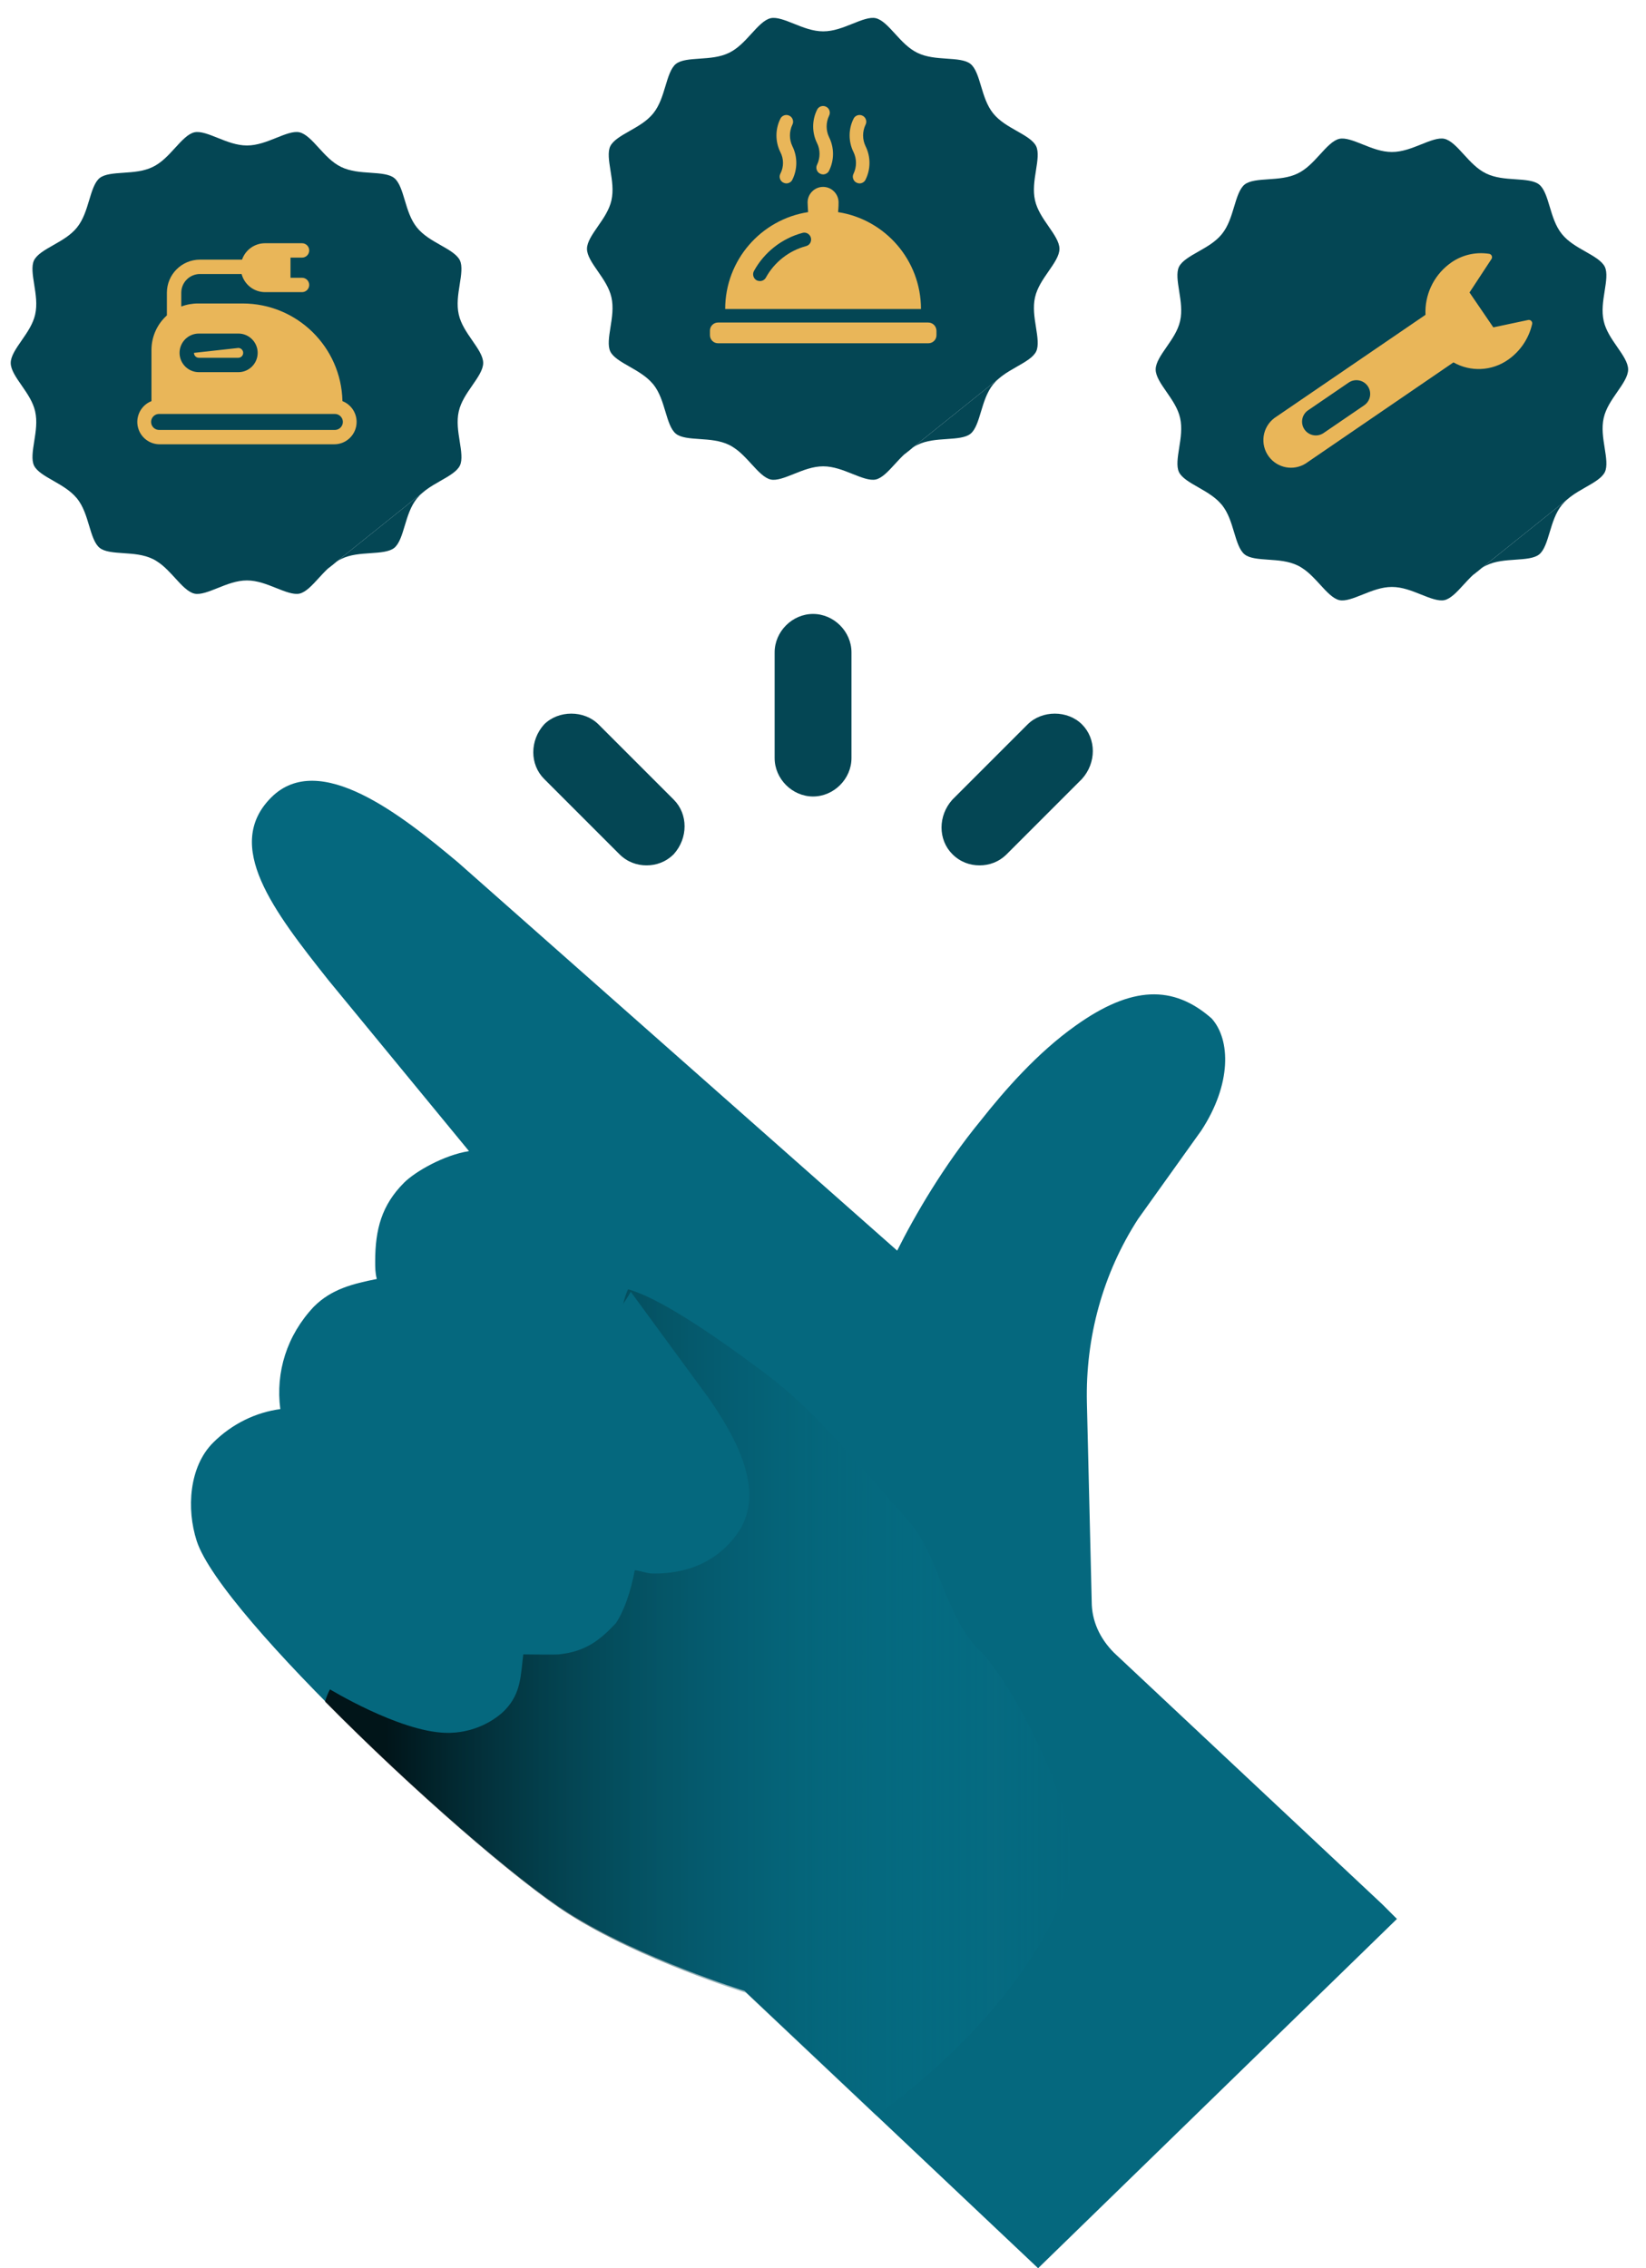
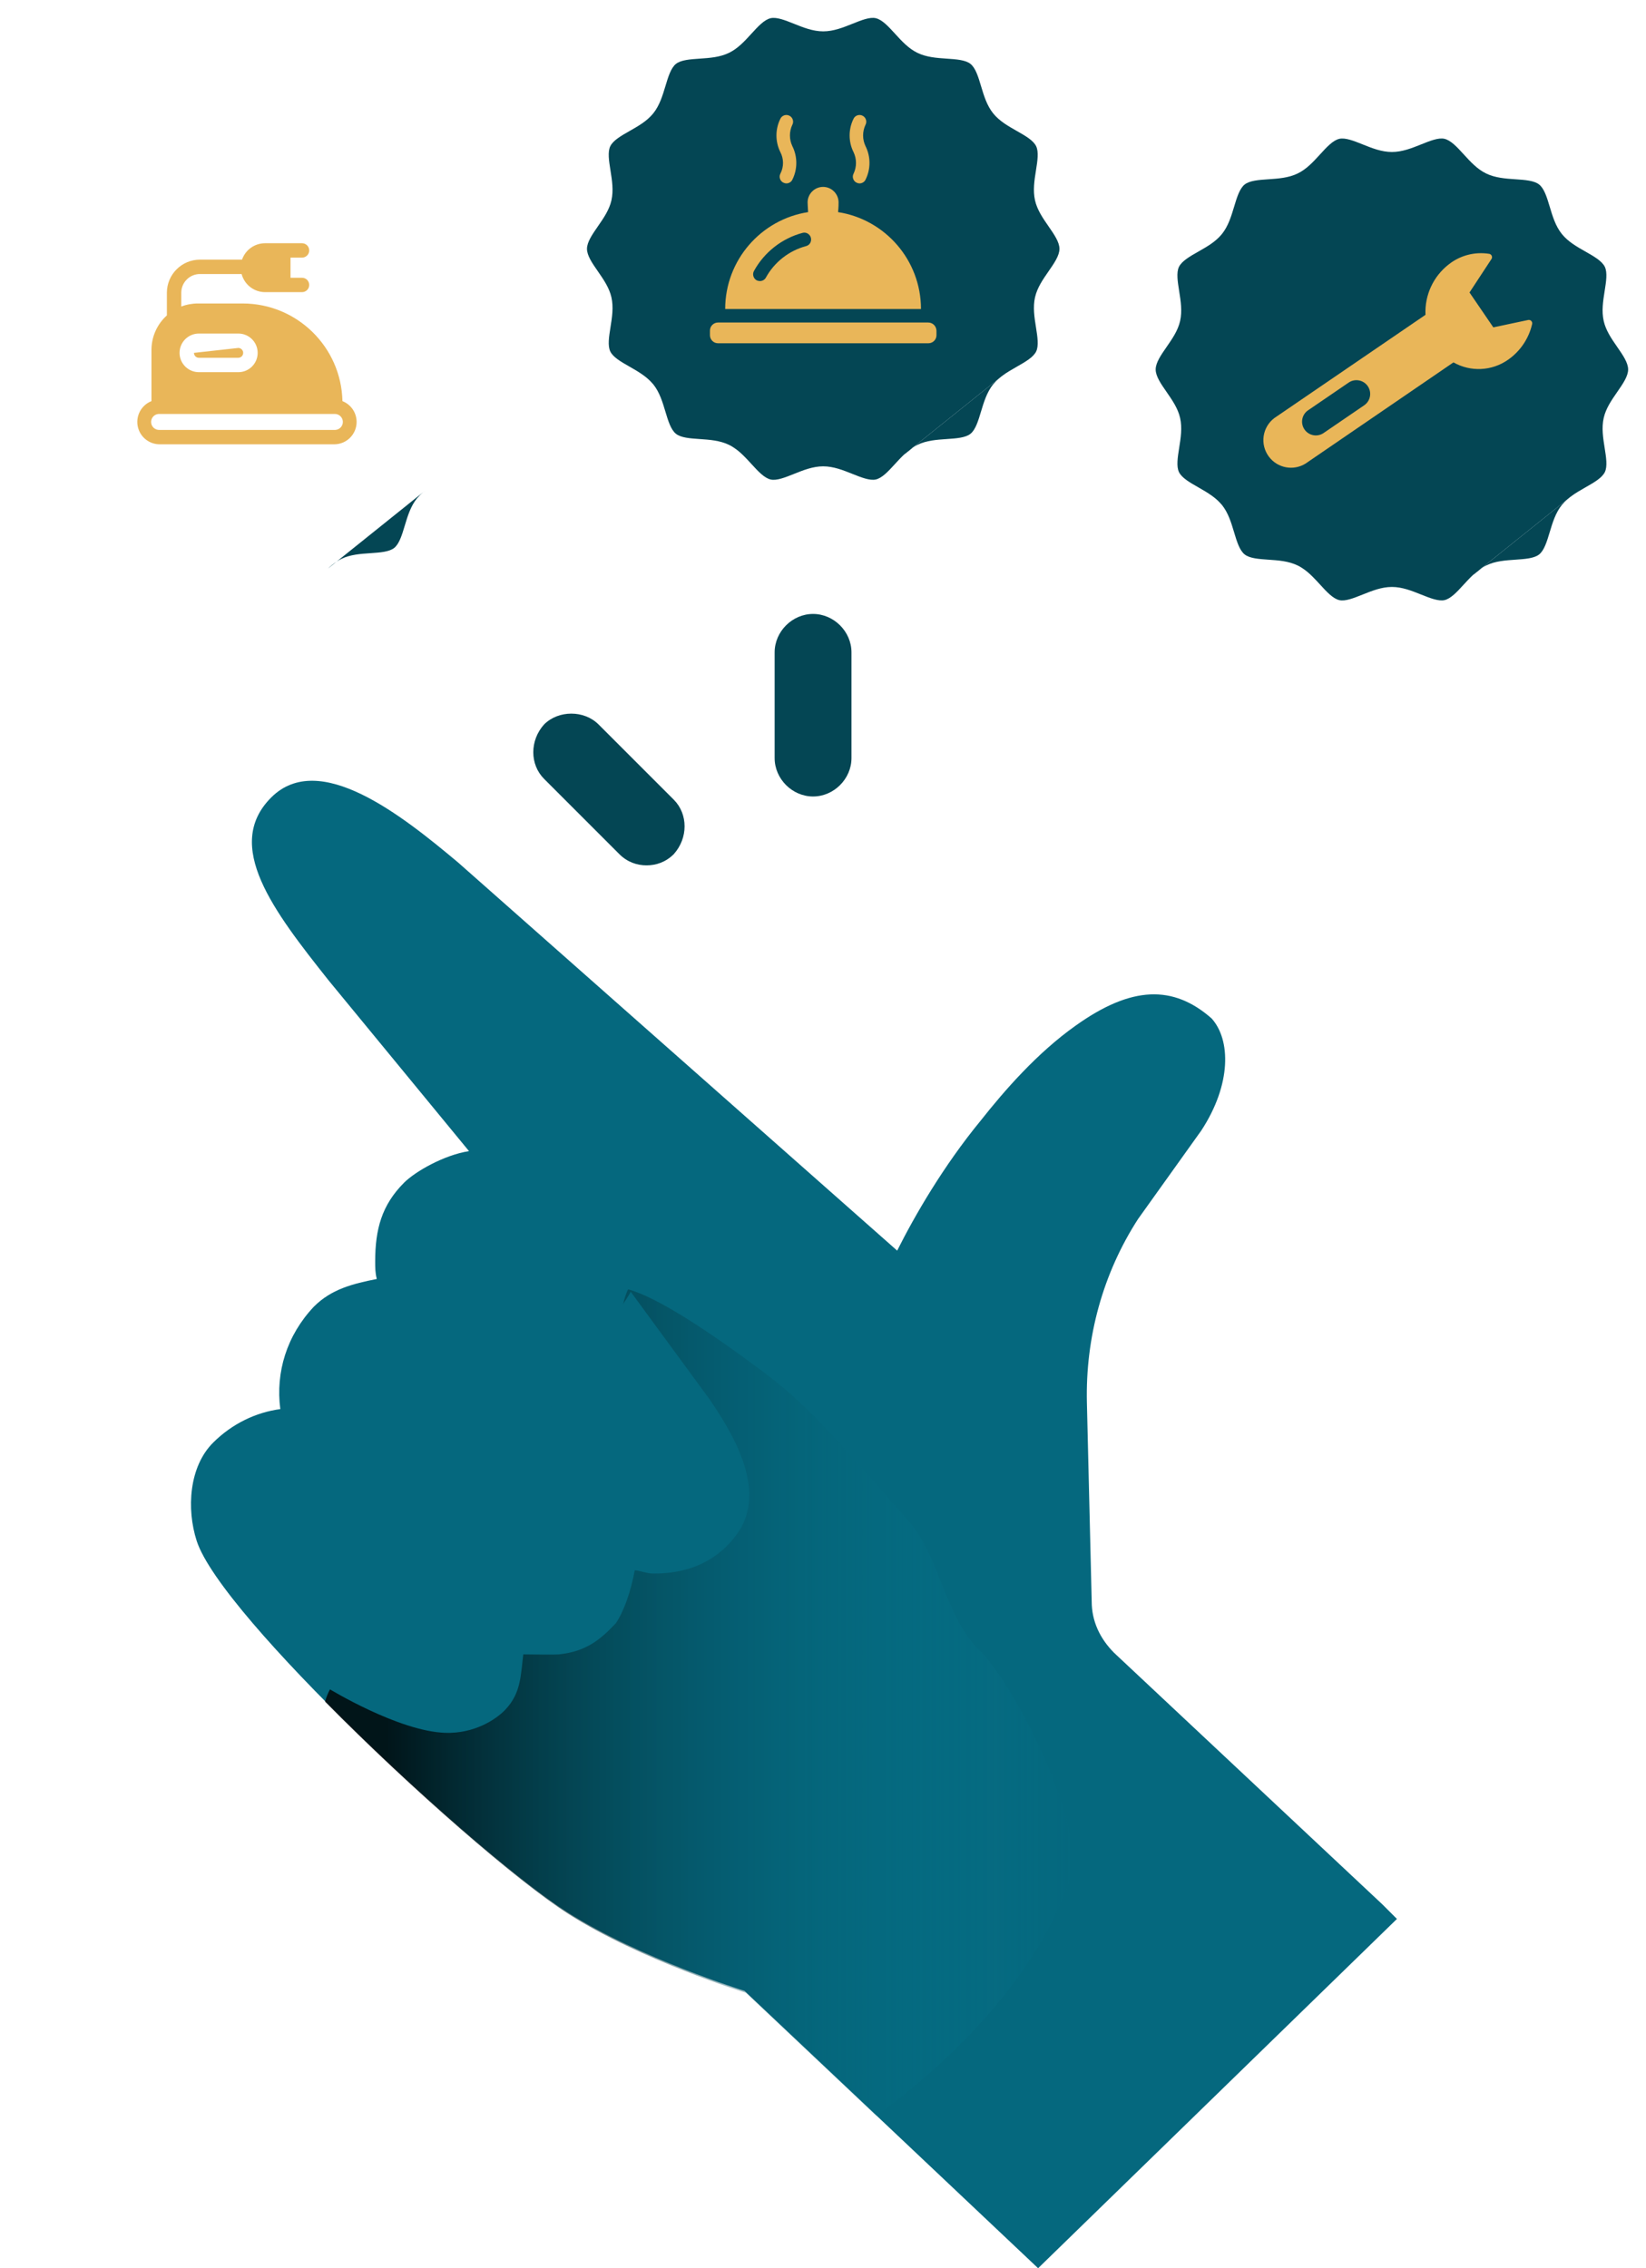
<svg xmlns="http://www.w3.org/2000/svg" version="1.1" id="Livello_1" x="0px" y="0px" viewBox="0 0 460.715 634.744" style="enable-background:new 0 0 460.715 634.744;" xml:space="preserve">
  <g>
    <g>
      <path style="fill:#044654;" d="M91.793,159.108c0.731-0.686,1.5-1.329,2.334-1.876    c0.004-0.003,0.007-0.009,0.011-0.012c0.008-0.007,0.017-0.009,0.027-0.016c0.029-0.019,0.056-0.044,0.087-0.063    c0.346-0.25,0.808-0.519,1.315-0.749c2.474-1.206,5.348-1.403,8.124-1.591    c2.704-0.185,5.254-0.358,6.658-1.477c1.409-1.137,2.158-3.611,2.946-6.229c0.798-2.65,1.625-5.389,3.372-7.576    c0.035-0.043,0.074-0.09,0.111-0.132c0.05-0.059,0.102-0.114,0.161-0.17c0.648-0.76,1.388-1.424,2.18-2.027" />
-       <path style="fill:#044654;" d="M119.12,137.19c1.31-0.996,2.763-1.824,4.186-2.634    c2.373-1.35,4.62-2.627,5.421-4.273c0.762-1.587,0.364-4.111-0.059-6.783    c-0.437-2.751-0.89-5.597-0.262-8.374c0-0.001,0-0.003,0.003-0.004c0.604-2.669,2.21-4.985,3.762-7.225    c1.582-2.28,3.073-4.432,3.073-6.325c0-1.893-1.491-4.045-3.074-6.325c-1.552-2.242-3.157-4.558-3.762-7.225    c-0.632-2.784-0.18-5.628,0.258-8.378c0.423-2.67,0.821-5.193,0.052-6.796c-0.801-1.643-3.05-2.921-5.433-4.272    c-2.398-1.361-4.878-2.766-6.622-4.951c-1.743-2.184-2.564-4.919-3.357-7.562c-0.789-2.622-1.531-5.098-2.964-6.243    c-1.397-1.115-3.947-1.29-6.652-1.473c-2.776-0.189-5.65-0.385-8.204-1.626    c-2.477-1.198-4.388-3.293-6.236-5.317c-1.857-2.034-3.609-3.956-5.423-4.38    c-1.667-0.383-4.027,0.562-6.519,1.562c-2.61,1.045-5.309,2.125-8.186,2.125c-2.877,0-5.576-1.08-8.185-2.125    c-2.489-0.996-4.844-1.938-6.537-1.556c-1.795,0.418-3.547,2.34-5.406,4.374c-1.849,2.026-3.76,4.119-6.246,5.32    c-2.545,1.238-5.419,1.434-8.195,1.623c-2.704,0.184-5.254,0.358-6.657,1.476    c-1.409,1.135-2.158,3.609-2.946,6.229c-0.798,2.647-1.625,5.386-3.372,7.573    c-1.743,2.184-4.224,3.592-6.622,4.952c-2.383,1.351-4.63,2.63-5.438,4.288    c-0.762,1.587-0.364,4.109,0.059,6.78c0.437,2.751,0.89,5.594,0.262,8.374    c-0.608,2.673-2.214,4.989-3.766,7.23C4.491,97.526,3,99.678,3,101.571c0,1.893,1.491,4.047,3.075,6.324    c1.552,2.242,3.157,4.558,3.762,7.225c0.632,2.783,0.18,5.628-0.258,8.378c-0.423,2.67-0.821,5.195-0.052,6.797    c0.796,1.631,3.041,2.909,5.415,4.259c1.298,0.74,2.617,1.498,3.833,2.38l0.027-0.029l-0.027,0.029    c0.922,0.669,1.787,1.409,2.529,2.278c0.062,0.062,0.119,0.123,0.176,0.185c0.035,0.039,0.067,0.079,0.099,0.121    c1.743,2.187,2.564,4.919,3.357,7.561c0.789,2.625,1.531,5.099,2.964,6.243c1.397,1.119,3.947,1.292,6.65,1.477    c2.776,0.188,5.65,0.385,8.204,1.626c0.428,0.193,0.89,0.463,1.35,0.786c0.978,0.625,1.886,1.42,2.757,2.28    c0.74,0.731,1.454,1.508,2.156,2.276c1.85,2.022,3.596,3.933,5.395,4.353c1.663,0.381,4.028-0.564,6.522-1.562    c2.61-1.045,5.309-2.125,8.186-2.125c2.877,0,5.576,1.08,8.185,2.125c2.498,0.998,4.856,1.925,6.537,1.559    c1.784-0.417,3.531-2.328,5.38-4.35l0,0c0.825-0.901,1.667-1.815,2.568-2.66" />
    </g>
    <g>
      <path style="fill:#044654;" d="M253.088,127.173c0.731-0.686,1.5-1.329,2.334-1.876    c0.004-0.003,0.007-0.009,0.011-0.012c0.008-0.007,0.018-0.009,0.027-0.016c0.029-0.019,0.056-0.044,0.087-0.063    c0.346-0.25,0.808-0.519,1.315-0.749c2.474-1.206,5.348-1.404,8.124-1.591    c2.704-0.185,5.255-0.358,6.658-1.477c1.409-1.137,2.158-3.611,2.946-6.229c0.798-2.65,1.625-5.389,3.372-7.576    c0.035-0.043,0.074-0.09,0.111-0.131c0.05-0.059,0.102-0.114,0.161-0.17c0.648-0.76,1.388-1.424,2.18-2.027" />
      <path style="fill:#044654;" d="M280.416,105.255c1.31-0.996,2.763-1.824,4.186-2.634    c2.373-1.35,4.62-2.627,5.421-4.273c0.762-1.587,0.364-4.111-0.059-6.783    c-0.437-2.751-0.89-5.597-0.262-8.374c0-0.001,0-0.003,0.003-0.004c0.604-2.669,2.21-4.985,3.762-7.225    c1.582-2.28,3.073-4.432,3.073-6.325c0-1.893-1.491-4.045-3.074-6.325c-1.552-2.242-3.157-4.558-3.762-7.225    c-0.632-2.784-0.18-5.628,0.258-8.378c0.423-2.67,0.821-5.193,0.052-6.796c-0.801-1.643-3.05-2.921-5.433-4.272    c-2.398-1.361-4.878-2.766-6.622-4.951c-1.743-2.184-2.564-4.919-3.357-7.562c-0.789-2.622-1.531-5.098-2.964-6.243    c-1.397-1.115-3.947-1.29-6.652-1.473c-2.776-0.189-5.65-0.385-8.204-1.626    c-2.477-1.198-4.388-3.293-6.236-5.317c-1.857-2.034-3.609-3.956-5.423-4.38    c-1.667-0.383-4.027,0.562-6.519,1.562c-2.61,1.045-5.309,2.125-8.186,2.125c-2.877,0-5.576-1.08-8.185-2.125    c-2.489-0.996-4.844-1.938-6.537-1.556c-1.795,0.418-3.547,2.34-5.406,4.374c-1.849,2.026-3.76,4.119-6.246,5.32    c-2.545,1.238-5.419,1.434-8.195,1.623c-2.704,0.184-5.254,0.358-6.657,1.476    c-1.409,1.135-2.158,3.609-2.946,6.229c-0.798,2.647-1.625,5.386-3.372,7.573    c-1.743,2.184-4.224,3.592-6.622,4.952c-2.383,1.351-4.63,2.63-5.438,4.288    c-0.762,1.587-0.364,4.109,0.059,6.78c0.437,2.751,0.89,5.594,0.262,8.374    c-0.608,2.673-2.214,4.989-3.766,7.23c-1.582,2.28-3.073,4.432-3.073,6.325c0,1.893,1.491,4.047,3.075,6.324    c1.552,2.242,3.157,4.558,3.762,7.225c0.632,2.783,0.18,5.628-0.258,8.378c-0.423,2.67-0.821,5.195-0.052,6.797    c0.796,1.631,3.041,2.909,5.415,4.259c1.298,0.74,2.617,1.498,3.833,2.38l0.027-0.029l-0.027,0.029    c0.922,0.669,1.787,1.409,2.529,2.279c0.062,0.062,0.119,0.123,0.176,0.185c0.035,0.039,0.067,0.079,0.099,0.121    c1.743,2.187,2.564,4.919,3.357,7.561c0.789,2.625,1.531,5.099,2.964,6.243c1.397,1.119,3.947,1.292,6.65,1.477    c2.776,0.188,5.65,0.385,8.204,1.626c0.428,0.193,0.89,0.463,1.35,0.786c0.978,0.625,1.886,1.42,2.757,2.28    c0.74,0.731,1.454,1.508,2.156,2.275c1.85,2.022,3.596,3.933,5.395,4.353c1.663,0.381,4.028-0.564,6.522-1.562    c2.61-1.045,5.309-2.125,8.186-2.125s5.576,1.08,8.185,2.125c2.498,0.998,4.856,1.925,6.537,1.559    c1.784-0.417,3.531-2.328,5.38-4.35l0,0c0.825-0.901,1.667-1.815,2.568-2.66" />
    </g>
    <g>
      <path style="fill:#044654;" d="M412.263,160.931c0.731-0.686,1.5-1.329,2.334-1.876    c0.004-0.003,0.007-0.009,0.011-0.012c0.008-0.007,0.018-0.009,0.027-0.016c0.029-0.019,0.056-0.044,0.087-0.063    c0.346-0.25,0.808-0.519,1.315-0.749c2.474-1.206,5.348-1.403,8.124-1.591    c2.704-0.185,5.255-0.358,6.658-1.477c1.409-1.137,2.158-3.611,2.946-6.229c0.798-2.65,1.625-5.389,3.372-7.576    c0.035-0.043,0.074-0.09,0.111-0.131c0.05-0.059,0.102-0.114,0.161-0.17c0.648-0.76,1.388-1.424,2.18-2.027" />
      <path style="fill:#044654;" d="M439.591,139.013c1.31-0.996,2.763-1.824,4.186-2.634    c2.373-1.35,4.62-2.627,5.421-4.273c0.762-1.587,0.364-4.111-0.059-6.783    c-0.437-2.751-0.89-5.597-0.262-8.374c0-0.001,0-0.003,0.003-0.004c0.604-2.669,2.21-4.985,3.762-7.225    c1.582-2.28,3.073-4.432,3.073-6.325c0-1.893-1.491-4.045-3.074-6.325c-1.552-2.242-3.157-4.558-3.762-7.225    c-0.632-2.784-0.18-5.628,0.258-8.378c0.423-2.67,0.821-5.193,0.052-6.796c-0.801-1.643-3.05-2.921-5.433-4.272    c-2.398-1.361-4.878-2.766-6.622-4.951c-1.743-2.184-2.564-4.919-3.357-7.562c-0.789-2.622-1.531-5.098-2.964-6.243    c-1.397-1.115-3.947-1.29-6.652-1.473c-2.776-0.189-5.65-0.385-8.204-1.626    c-2.477-1.198-4.388-3.293-6.236-5.317c-1.857-2.034-3.609-3.956-5.423-4.38    c-1.667-0.383-4.027,0.562-6.519,1.562c-2.61,1.045-5.309,2.125-8.186,2.125c-2.877,0-5.576-1.08-8.185-2.125    c-2.489-0.996-4.844-1.938-6.537-1.556c-1.795,0.418-3.547,2.34-5.406,4.374c-1.849,2.026-3.76,4.119-6.246,5.32    c-2.545,1.238-5.419,1.434-8.195,1.623c-2.704,0.184-5.254,0.358-6.657,1.476    c-1.409,1.135-2.158,3.609-2.946,6.229c-0.798,2.647-1.625,5.386-3.372,7.573    c-1.743,2.184-4.224,3.592-6.622,4.952c-2.383,1.351-4.63,2.63-5.438,4.288    c-0.762,1.587-0.364,4.109,0.059,6.78c0.437,2.751,0.89,5.594,0.262,8.374    c-0.608,2.673-2.214,4.989-3.766,7.23c-1.582,2.28-3.073,4.432-3.073,6.325c0,1.893,1.491,4.047,3.075,6.324    c1.552,2.242,3.157,4.558,3.762,7.225c0.632,2.783,0.18,5.628-0.258,8.378c-0.423,2.67-0.821,5.195-0.052,6.797    c0.796,1.631,3.041,2.909,5.415,4.259c1.298,0.74,2.617,1.498,3.833,2.38l0.027-0.029l-0.027,0.029    c0.922,0.669,1.787,1.409,2.529,2.278c0.062,0.062,0.119,0.123,0.176,0.185c0.035,0.039,0.067,0.079,0.099,0.121    c1.743,2.187,2.564,4.919,3.357,7.561c0.789,2.625,1.531,5.099,2.964,6.243c1.397,1.119,3.947,1.292,6.65,1.477    c2.776,0.188,5.65,0.385,8.204,1.626c0.428,0.193,0.89,0.463,1.35,0.786c0.978,0.625,1.886,1.42,2.757,2.28    c0.74,0.731,1.454,1.508,2.156,2.275c1.85,2.022,3.596,3.933,5.395,4.353c1.663,0.381,4.028-0.564,6.522-1.562    c2.61-1.045,5.309-2.125,8.186-2.125c2.877,0,5.576,1.08,8.185,2.125c2.498,0.998,4.856,1.925,6.537,1.559    c1.784-0.417,3.531-2.328,5.38-4.35l0,0c0.825-0.901,1.667-1.815,2.568-2.66" />
    </g>
    <path style="fill:#E9B659;" d="M428.14,89.553c-0.136-0.032-0.277-0.034-0.414-0.005l-9.745,2.062l-6.667-9.762   l6.163-9.386c0.272-0.447,0.131-1.03-0.316-1.302c-0.103-0.063-0.217-0.105-0.336-0.125   c-3.997-0.64-8.079,0.415-11.266,2.91c-4.369,3.364-6.821,8.65-6.566,14.158l-42.302,28.888   c-3.408,2.573-4.084,7.422-1.511,10.829c2.402,3.181,6.828,4.015,10.222,1.926l41.417-28.332   c4.809,2.723,10.755,2.436,15.279-0.736c3.411-2.374,5.815-5.934,6.744-9.985   C428.964,90.185,428.649,89.674,428.14,89.553z M381.822,113.429l-11.215,7.659   c-0.086,0.064-0.175,0.125-0.266,0.181c-1.806,1.125-4.182,0.574-5.308-1.231   c-1.125-1.806-0.574-4.182,1.232-5.308l11.229-7.668c1.756-1.197,4.15-0.746,5.349,1.008   c0.002,0.002,0.004,0.005,0.005,0.008C384.043,109.839,383.584,112.235,381.822,113.429z" />
    <g>
      <g>
        <path style="fill:#05687E;" d="M386.971,532.966l-75.13-70.432c-4.033-4.033-6.273-8.962-6.273-14.339l-1.344-55.565     c-0.448-18.372,4.481-36.296,14.339-51.532l17.672-24.717c8.514-12.995,8.243-25.452,2.892-31.381     c-10.701-9.4-22.372-9.186-38.055,2.016c-10.754,7.618-19.93,18.151-26.651,26.665     c-10.306,12.547-18.372,26.438-23.301,36.296L128.212,241.353c-15.646-13.112-38.857-31.631-52.3-18.188     s0.585,31.705,16.078,51.207l39.283,47.761c-6.99,1.092-15.036,5.696-18.173,8.833     c-6.273,6.273-8.084,13.058-8.084,22.02c0,1.792,0,3.137,0.448,4.929c-6.721,1.344-12.67,2.802-17.599,7.731     c-7.618,8.066-10.754,18.372-9.41,28.678c-6.721,0.896-13.443,4.033-18.82,9.41     c-6.721,6.721-7.474,18.538-4.574,27.49c6.829,21.082,78.675,87.916,103.662,103.852     c20.441,13.037,49.668,22.053,49.668,22.053l82.176,77.614l100.438-97.746L386.971,532.966z" />
        <path style="fill:#044654;" d="M238.329,212.137v-29.575c0-5.825-4.929-10.755-10.754-10.755     c-5.825,0-10.755,4.929-10.755,10.755v29.575c0,5.825,4.929,10.754,10.755,10.754     C233.4,222.892,238.329,217.963,238.329,212.137z" />
-         <path style="fill:#044654;" d="M302.856,217.963c4.033-4.481,4.033-11.203,0-15.236     c-4.033-4.033-11.203-4.033-15.235,0l-21.061,21.061c-4.033,4.481-4.033,11.203,0,15.236     c2.24,2.24,4.929,3.137,7.618,3.137c2.689,0,5.377-0.896,7.618-3.137L302.856,217.963z" />
        <path style="fill:#044654;" d="M188.59,239.023c4.033-4.481,4.033-11.203,0-15.236l-21.061-21.061     c-4.033-4.033-11.203-4.033-15.236,0c-4.033,4.481-4.033,11.203,0,15.236l21.061,21.061     c2.24,2.24,4.929,3.137,7.618,3.137C183.661,242.16,186.349,241.264,188.59,239.023z" />
      </g>
      <g>
        <g>
          <linearGradient id="SVGID_1_" gradientUnits="userSpaceOnUse" x1="-410.64" y1="476.454" x2="-164.267" y2="476.454" gradientTransform="matrix(-1 0 0 1 -110.406 0)">
            <stop offset="0" style="stop-color:#078BA8;stop-opacity:0" />
            <stop offset="0.1" style="stop-color:#06809A;stop-opacity:0.103" />
            <stop offset="0.288" style="stop-color:#056276;stop-opacity:0.295" />
            <stop offset="0.541" style="stop-color:#03323C;stop-opacity:0.555" />
            <stop offset="0.78" style="stop-color:#000000;stop-opacity:0.8" />
          </linearGradient>
          <path style="fill:url(#SVGID_1_);" d="M92.453,472.579c1.105-1.948,2.737-3.21,4.714-4.212      c2.252-1.141,4.752-1.939,6.832-3.396c2.215-1.551,4.271-3.412,6.259-5.239      c4.166-3.829,7.988-8.018,11.607-12.363c7.345-8.818,13.867-18.275,20.794-27.416      c3.505-4.624,7.224-9.074,10.783-13.655c3.659-4.709,7.278-9.463,10.463-14.511      c3.149-4.99,5.743-10.263,7.934-15.738c1.522-3.801,2.094-11.582,3.962-15.243      c8.133,2.19,22.318,11.572,36.783,22.318c12.719,9.448,18.185,15.705,41.743,42.57      c8.832,10.071,10.072,26.694,19.761,36.05c9.651,9.319,30.402,49.562,25.371,64.173      c-4.828,14.021-13.141,26.666-22.846,37.783c-9.293,10.644-19.966,20.052-31.362,28.399l-36.456-34.433      c0,0-29.227-9.017-49.668-22.053c-14.335-9.143-44.093-35.038-68.149-59.437      C91.353,474.93,91.812,473.708,92.453,472.579z" />
        </g>
      </g>
      <path style="fill:#05687E;" d="M103.203,457.46c-0.005,0-0.006,0-0.011,0.001    c-3.65,5.09-7.386,10.11-11.161,15.097c0,0,19.534,11.96,32.623,12.357c8.065,0.264,14.158-3.699,16.791-6.479    c4.43-4.677,4.286-9.623,5.024-15.469c1.477,0,8.814,0.114,9.916,0c7.668-0.793,11.635-4.099,15.998-8.726    c2.38-3.57,4.181-8.962,5.288-14.808c1.107,0,3.445,0.901,4.921,0.901c3.323,0,15.833,0.198,23.902-11.346    c8.56-12.247-1.977-28.659-7.801-37.284c-0.048-0.071-0.096-0.137-0.149-0.204l-21.991-30.004    c-3.032,5.638-30.427,43.574-34.354,48.273" />
    </g>
    <g>
      <path style="fill:#E9B659;" d="M95.85,112.242c-0.345-15.172-12.735-27.297-27.911-27.315H55.441    c-1.607-0.007-3.201,0.282-4.703,0.854v-3.865c0.004-2.889,2.345-5.23,5.234-5.234h11.652    c0.79,2.98,3.48,5.06,6.563,5.073h10.348c1.112,0,2.013-0.901,2.013-2.013c0-1.112-0.901-2.013-2.013-2.013    h-3.221v-5.637h3.221c1.112,0,2.013-0.901,2.013-2.013s-0.901-2.013-2.013-2.013H74.188    c-2.906,0.002-5.492,1.844-6.442,4.59H55.973c-5.113,0.004-9.256,4.148-9.261,9.261v6.346    c-2.745,2.462-4.314,5.976-4.316,9.663v14.326c-3.216,1.266-4.796,4.898-3.53,8.114    c0.939,2.385,3.238,3.957,5.801,3.965h48.929c3.456-0.02,6.24-2.838,6.22-6.294    c-0.015-2.558-1.585-4.849-3.965-5.785V112.242z M55.667,93.343H66.715c2.984-0.002,5.405,2.416,5.406,5.4    c0.002,2.984-2.416,5.405-5.4,5.406c-0.002,0-0.004,0-0.006,0H55.667c-2.984,0.002-5.405-2.416-5.406-5.4    s2.416-5.405,5.4-5.406C55.663,93.343,55.665,93.343,55.667,93.343z M93.595,120.311H44.666    c-1.234,0.074-2.295-0.866-2.369-2.1s0.866-2.295,2.1-2.369c0.089-0.005,0.179-0.005,0.268,0h48.929    c1.234-0.074,2.295,0.866,2.369,2.1c0.074,1.234-0.866,2.295-2.1,2.369    C93.774,120.317,93.684,120.317,93.595,120.311z" />
      <path style="fill:#E9B659;" d="M66.715,97.369c0.749,0.017,1.349,0.628,1.353,1.377    c0,0.751-0.602,1.364-1.353,1.377H55.667c-0.76,0-1.377-0.617-1.377-1.377" />
    </g>
    <g>
      <path style="fill:#E9B659;" d="M218.43,48.598c-0.489,0.909-0.07,2.097,0.839,2.516    c0.28,0.14,0.559,0.21,0.839,0.21c0.699,0,1.398-0.419,1.678-1.048c1.468-2.936,1.468-6.431,0-9.366    c-0.909-1.887-0.909-4.124,0-6.011c0.489-0.909,0.07-2.097-0.839-2.516c-0.909-0.489-2.097-0.07-2.516,0.839    c-1.468,2.936-1.468,6.431,0,9.366C219.408,44.474,219.408,46.711,218.43,48.598z" />
-       <path style="fill:#E9B659;" d="M228.705,46.082c-0.489,0.909-0.07,2.097,0.839,2.516    c0.28,0.14,0.559,0.21,0.839,0.21c0.699,0,1.398-0.419,1.677-1.048c1.468-2.936,1.468-6.431,0-9.366    c-0.909-1.887-0.909-4.124,0-6.011c0.489-0.909,0.07-2.097-0.839-2.516c-0.909-0.489-2.097-0.07-2.516,0.839    c-1.468,2.936-1.468,6.431,0,9.366C229.613,41.888,229.613,44.194,228.705,46.082z" />
      <path style="fill:#E9B659;" d="M238.91,48.598c-0.489,0.909-0.07,2.097,0.839,2.516    c0.28,0.14,0.559,0.21,0.839,0.21c0.699,0,1.398-0.419,1.677-1.048c1.468-2.936,1.468-6.431,0-9.366    c-0.909-1.887-0.909-4.124,0-6.011c0.489-0.909,0.07-2.097-0.839-2.516c-0.909-0.489-2.097-0.07-2.516,0.839    c-1.468,2.936-1.468,6.431,0,9.366C239.819,44.474,239.819,46.711,238.91,48.598z" />
      <path style="fill:#E9B659;" d="M234.576,59.362c0.14-1.328,0.14-2.307,0.14-2.726c0-2.377-1.957-4.334-4.334-4.334    s-4.334,1.957-4.334,4.334c0,0.419,0.07,1.398,0.14,2.726c-13.141,2.027-23.206,13.42-23.206,27.12h54.8    C257.782,72.783,247.717,61.389,234.576,59.362z M225.629,68.868c-4.753,1.258-8.877,4.473-11.254,8.807    c-0.349,0.629-0.979,0.979-1.678,0.979c-0.28,0-0.629-0.07-0.909-0.21c-0.909-0.489-1.258-1.677-0.769-2.586    c2.866-5.242,7.829-9.157,13.63-10.694c0.979-0.28,2.027,0.349,2.307,1.328    C227.237,67.54,226.678,68.589,225.629,68.868z" />
      <path style="fill:#E9B659;" d="M259.809,90.257h-58.854c-1.188,0-2.237,0.979-2.237,2.237v1.328    c0,1.188,0.979,2.237,2.237,2.237h58.924c1.188,0,2.237-0.979,2.237-2.237v-1.328    C262.046,91.236,261.067,90.257,259.809,90.257z" />
    </g>
  </g>
</svg>